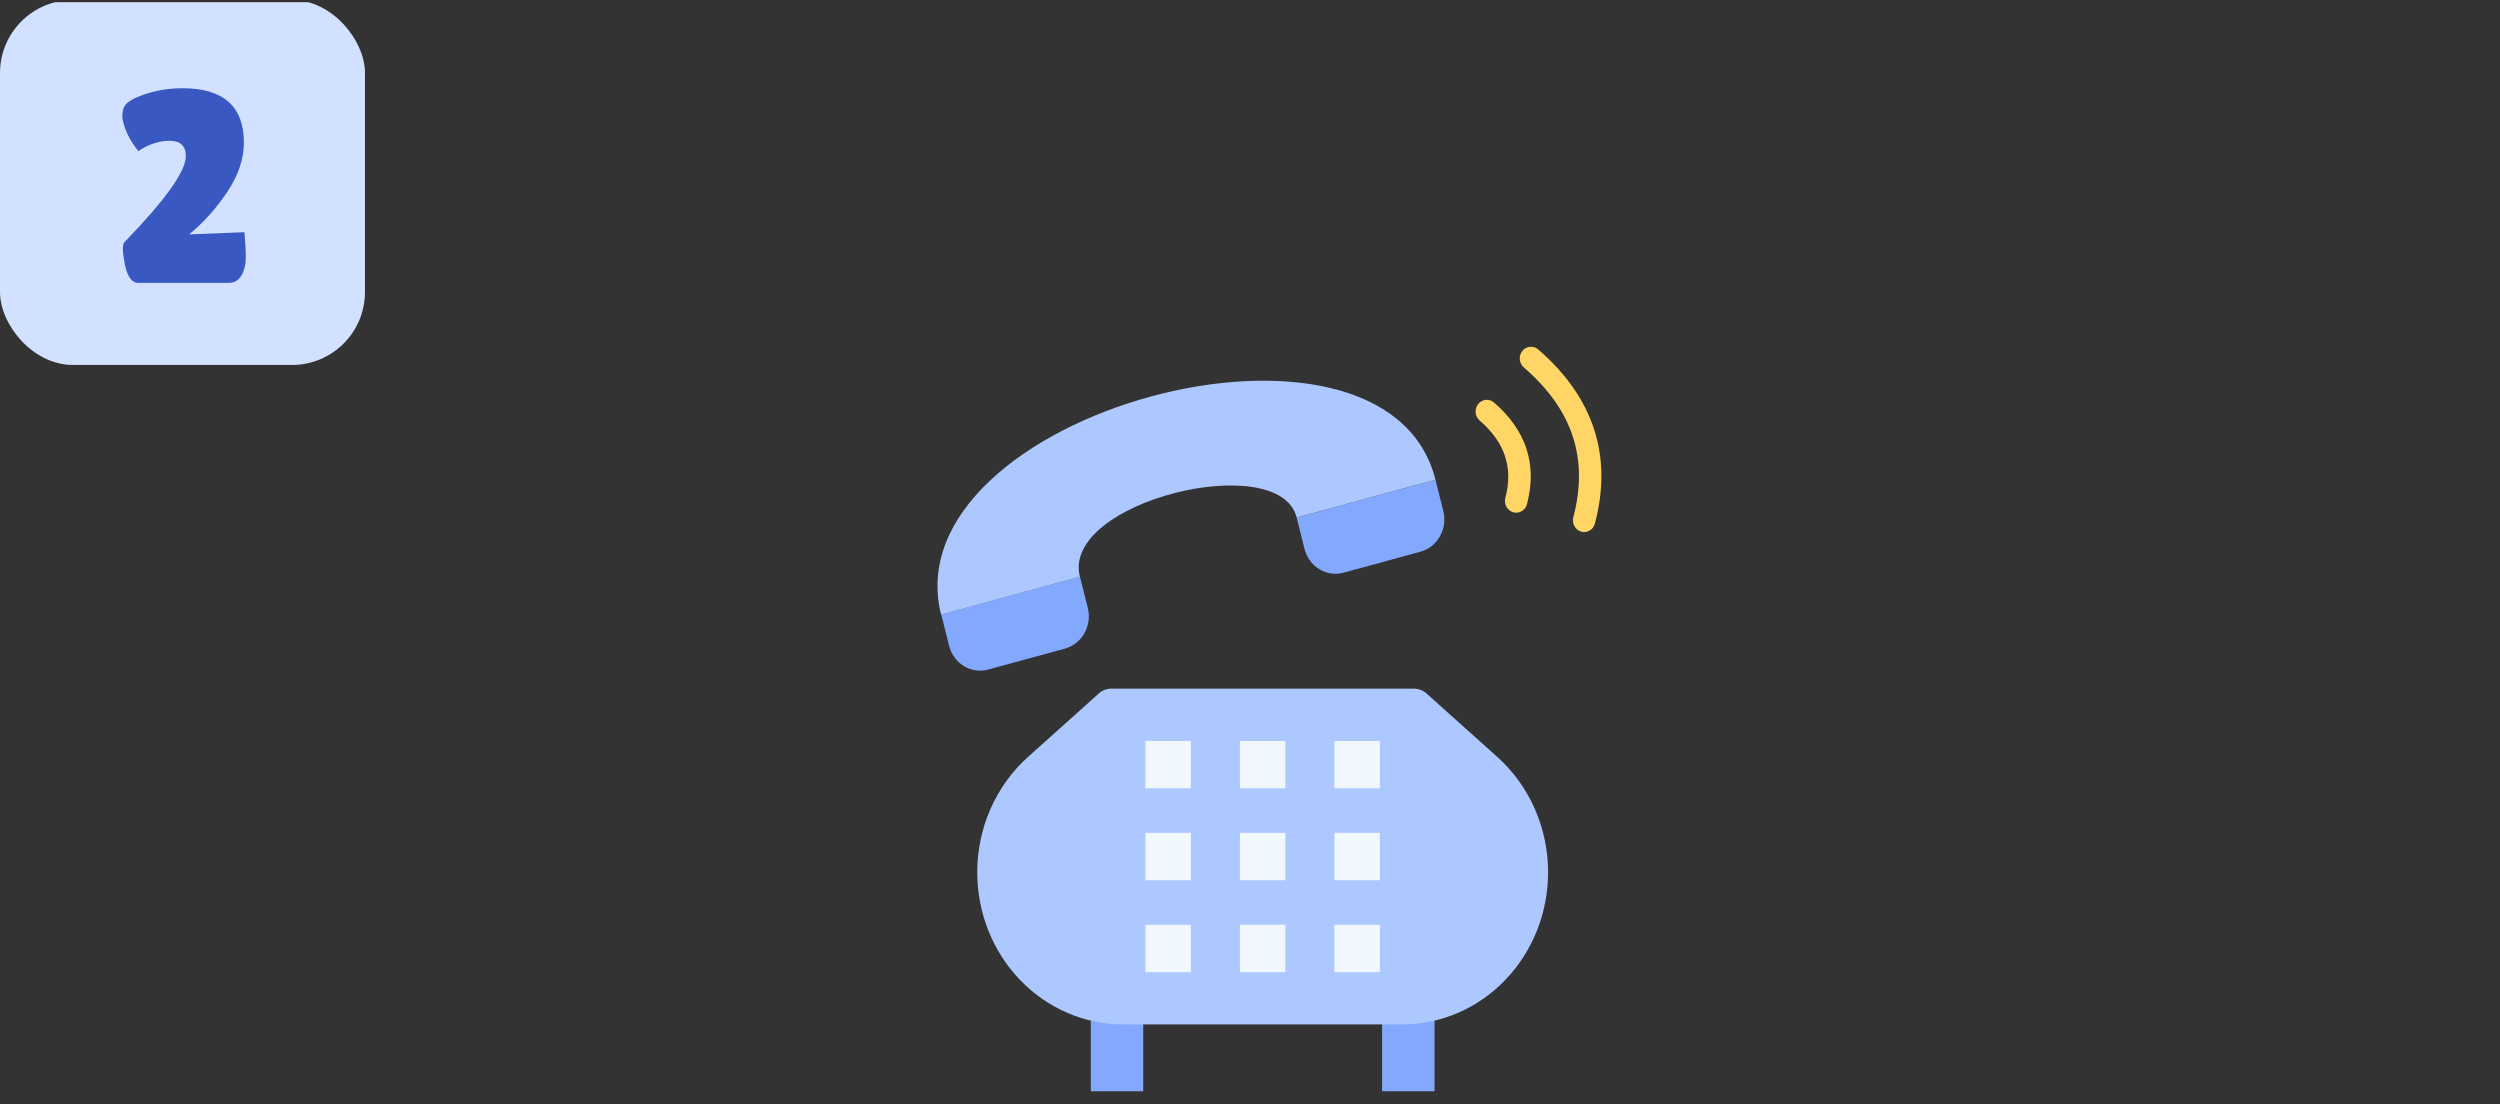
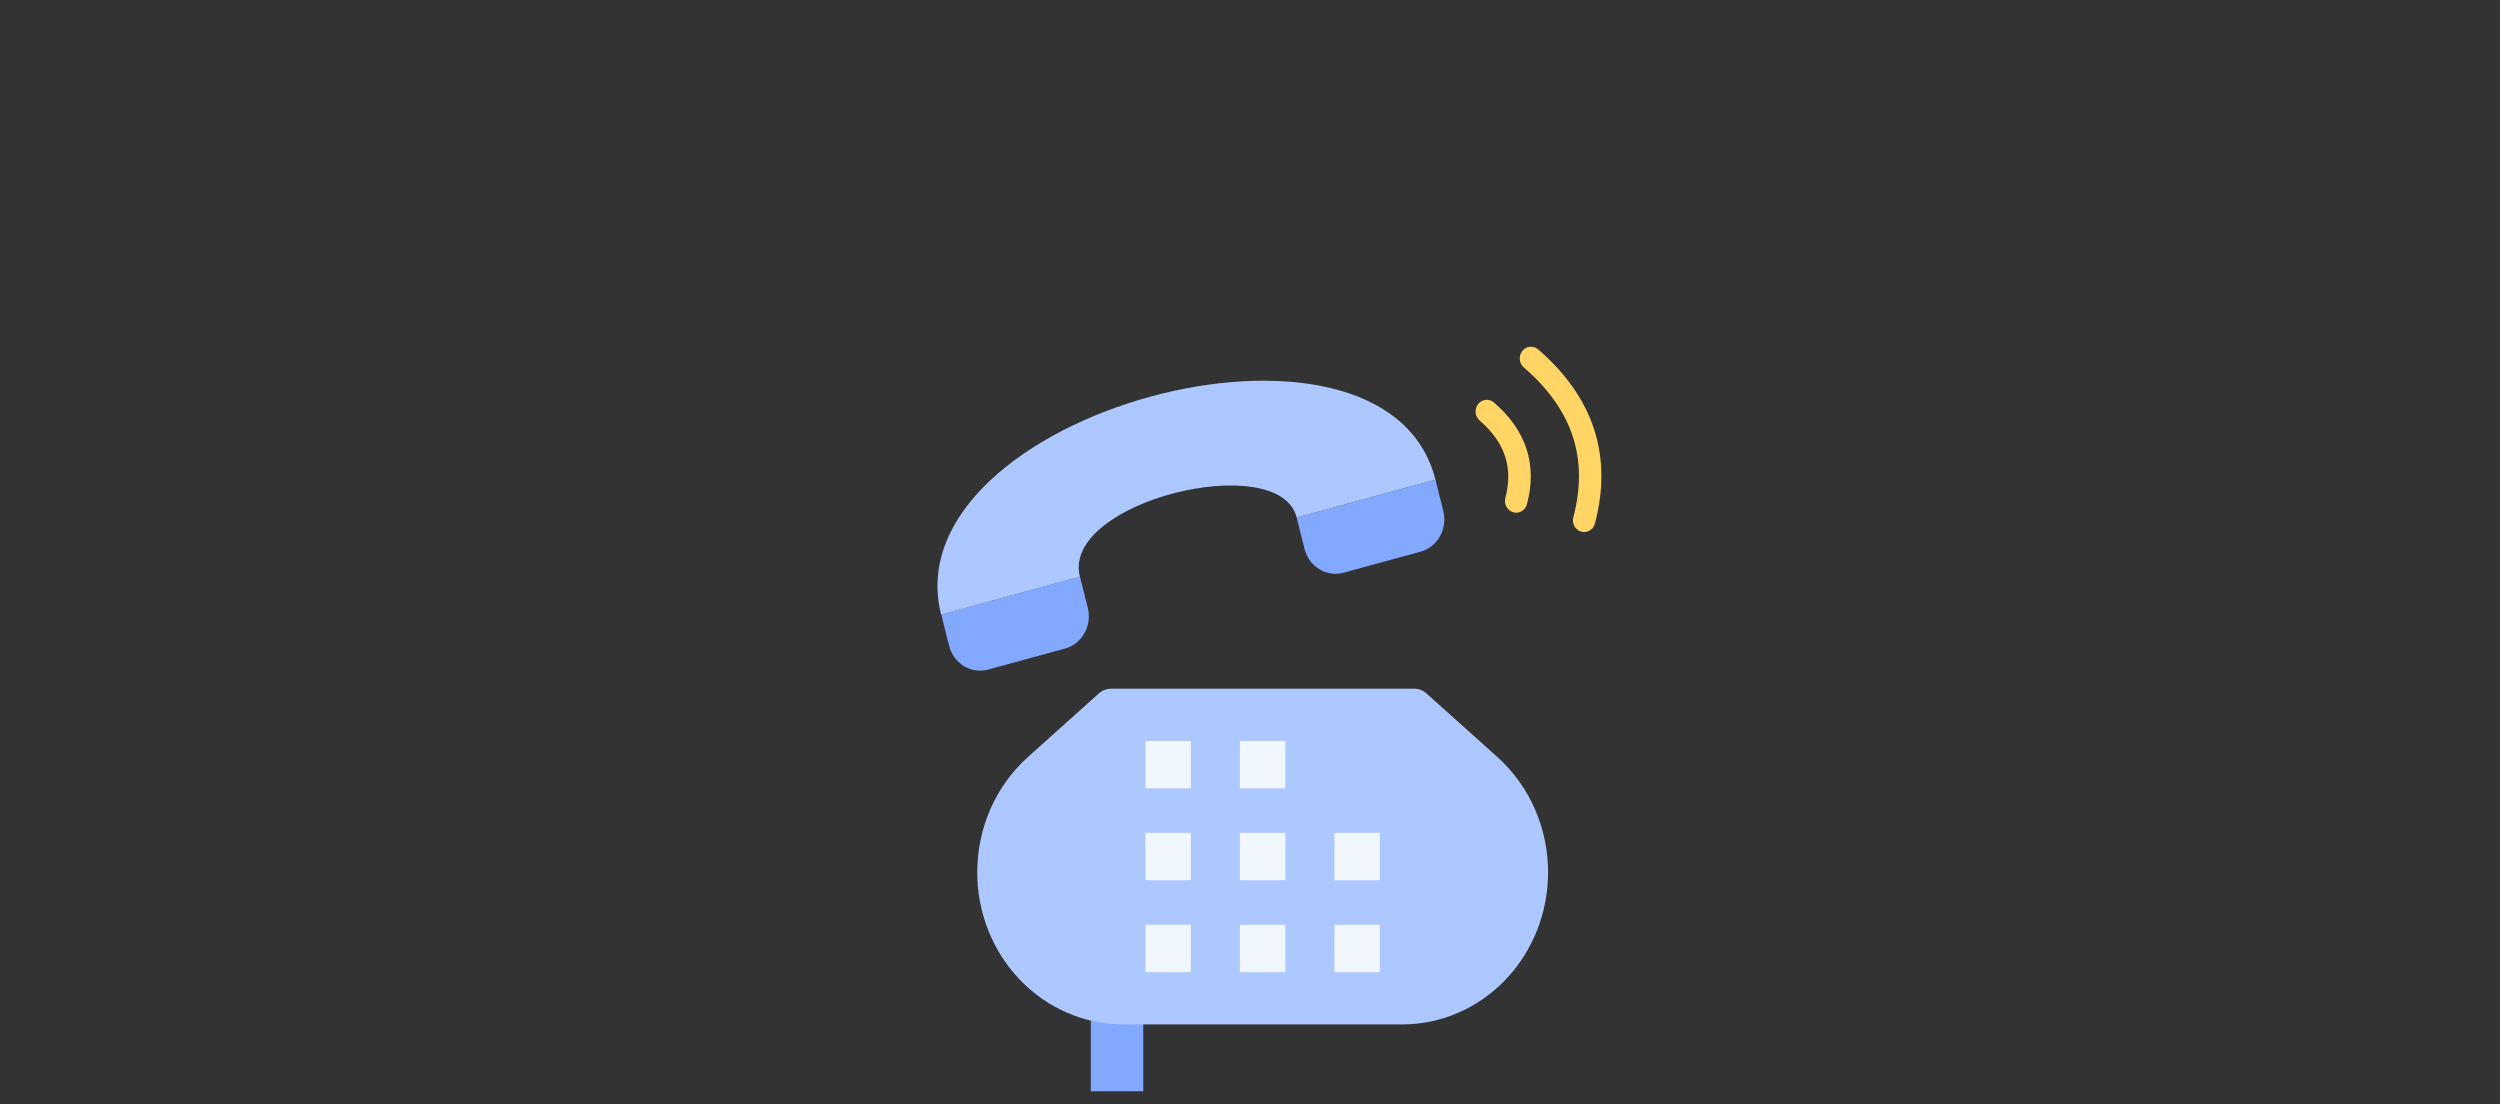
<svg xmlns="http://www.w3.org/2000/svg" width="274" height="121" viewBox="0 0 274 121" fill="none">
  <rect x="0" y="0" width="274" height="121" fill="#333333" stroke="none" />
  <g clip-path="url(#clip0_1_242)">
    <path d="M125.298 110.077H119.551V119.6H125.298V110.077Z" fill="#83A9FF" />
-     <path d="M157.224 110.077H151.478V119.6H157.224V110.077Z" fill="#83A9FF" />
    <path d="M169.671 95.604C169.671 97.793 169.258 99.961 168.454 101.984C167.65 104.007 166.473 105.845 164.988 107.393C163.503 108.941 161.741 110.169 159.801 111.007C157.861 111.845 155.782 112.276 153.682 112.276H123.094C118.853 112.276 114.786 110.52 111.788 107.393C108.789 104.266 107.105 100.025 107.105 95.604C107.105 93.203 107.602 90.83 108.562 88.648C109.522 86.466 110.923 84.527 112.669 82.961L120.424 76.009C120.807 75.666 121.294 75.478 121.798 75.478H154.976C155.48 75.478 155.967 75.666 156.349 76.009L164.105 82.961C165.851 84.526 167.253 86.466 168.213 88.648C169.174 90.83 169.671 93.203 169.671 95.604Z" fill="#ADC8FF" />
    <path d="M130.523 91.28H125.541V96.475H130.523V91.28Z" fill="#F0F7FF" />
    <path d="M140.878 91.28H135.895V96.475H140.878V91.28Z" fill="#F0F7FF" />
    <path d="M151.235 91.28H146.252V96.475H151.235V91.28Z" fill="#F0F7FF" />
    <path d="M130.523 81.206H125.541V86.401H130.523V81.206Z" fill="#F0F7FF" />
    <path d="M140.878 81.206H135.895V86.401H140.878V81.206Z" fill="#F0F7FF" />
-     <path d="M151.235 81.206H146.252V86.401H151.235V81.206Z" fill="#F0F7FF" />
+     <path d="M151.235 81.206H146.252H151.235V81.206Z" fill="#F0F7FF" />
    <path d="M130.523 101.353H125.541V106.548H130.523V101.353Z" fill="#F0F7FF" />
    <path d="M140.878 101.353H135.895V106.548H140.878V101.353Z" fill="#F0F7FF" />
    <path d="M151.235 101.353H146.252V106.548H151.235V101.353Z" fill="#F0F7FF" />
    <path d="M166.174 56.19C166.064 56.19 165.954 56.174 165.848 56.144C165.534 56.053 165.267 55.837 165.105 55.541C164.944 55.246 164.902 54.896 164.988 54.568C165.862 51.255 164.94 48.482 162.171 46.09C161.919 45.874 161.761 45.562 161.73 45.223C161.699 44.884 161.799 44.547 162.007 44.284C162.215 44.022 162.514 43.857 162.839 43.825C163.163 43.792 163.487 43.896 163.739 44.113C167.281 47.172 168.499 50.917 167.359 55.245C167.288 55.516 167.133 55.755 166.92 55.926C166.706 56.097 166.444 56.19 166.174 56.19Z" fill="#FFD666" />
    <path d="M173.621 58.312C173.432 58.312 173.246 58.266 173.076 58.179C172.907 58.091 172.759 57.964 172.644 57.807C172.53 57.65 172.451 57.468 172.415 57.275C172.379 57.081 172.386 56.881 172.436 56.691C174.131 50.258 172.357 44.887 167.011 40.272C166.886 40.164 166.783 40.032 166.708 39.883C166.632 39.735 166.585 39.572 166.57 39.404C166.539 39.065 166.639 38.727 166.847 38.465C167.055 38.203 167.354 38.038 167.679 38.006C168.004 37.974 168.328 38.078 168.579 38.294C174.662 43.547 176.757 49.964 174.806 57.368C174.735 57.639 174.581 57.878 174.367 58.049C174.153 58.219 173.891 58.312 173.621 58.312Z" fill="#FFD666" />
    <path d="M157.325 52.574L158.185 55.998C158.421 56.938 158.289 57.937 157.818 58.775C157.348 59.613 156.577 60.222 155.676 60.468L147.259 62.765C146.358 63.011 145.4 62.873 144.596 62.383C143.792 61.892 143.208 61.089 142.973 60.15L142.113 56.725L157.325 52.574Z" fill="#83A9FF" />
    <path d="M118.362 63.198L119.221 66.621C119.456 67.561 119.325 68.559 118.854 69.397C118.384 70.234 117.614 70.843 116.713 71.089L108.303 73.383C107.402 73.629 106.445 73.492 105.641 73.001C104.838 72.511 104.254 71.708 104.019 70.769L103.16 67.345L118.362 63.198Z" fill="#83A9FF" />
    <path d="M157.325 52.574C151.804 30.577 97.624 45.362 103.144 67.359L118.353 63.209C116.283 54.96 140.216 49.155 142.116 56.724L157.325 52.574Z" fill="#ADC8FF" />
-     <rect width="40" height="40" rx="8" fill="#D2E1FF" />
-     <path d="M25.109 31H15.149C14.449 31 13.959 30.32 13.679 28.96C13.539 28.22 13.469 27.66 13.469 27.28C13.469 26.9 13.529 26.65 13.649 26.53C18.129 21.91 20.369 18.77 20.369 17.11C20.369 16.55 20.219 16.13 19.919 15.85C19.639 15.57 19.179 15.43 18.539 15.43C17.919 15.43 17.289 15.55 16.649 15.79C16.029 16.03 15.539 16.29 15.179 16.57C14.399 15.63 13.859 14.64 13.559 13.6C13.459 13.26 13.409 12.95 13.409 12.67C13.409 12.37 13.459 12.09 13.559 11.83C13.719 11.31 14.459 10.82 15.779 10.36C17.119 9.9 18.529 9.67 20.009 9.67C24.489 9.67 26.729 11.66 26.729 15.64C26.729 17.4 26.129 19.19 24.929 21.01C23.729 22.81 22.329 24.37 20.729 25.69L26.789 25.45C26.889 26.51 26.939 27.43 26.939 28.21C26.939 28.99 26.779 29.65 26.459 30.19C26.139 30.73 25.689 31 25.109 31Z" fill="#3A58C2" />
  </g>
  <defs>
    <clipPath id="clip0_1_242">
      <rect width="274" height="120" fill="white" transform="translate(0 0.244)" />
    </clipPath>
  </defs>
</svg>